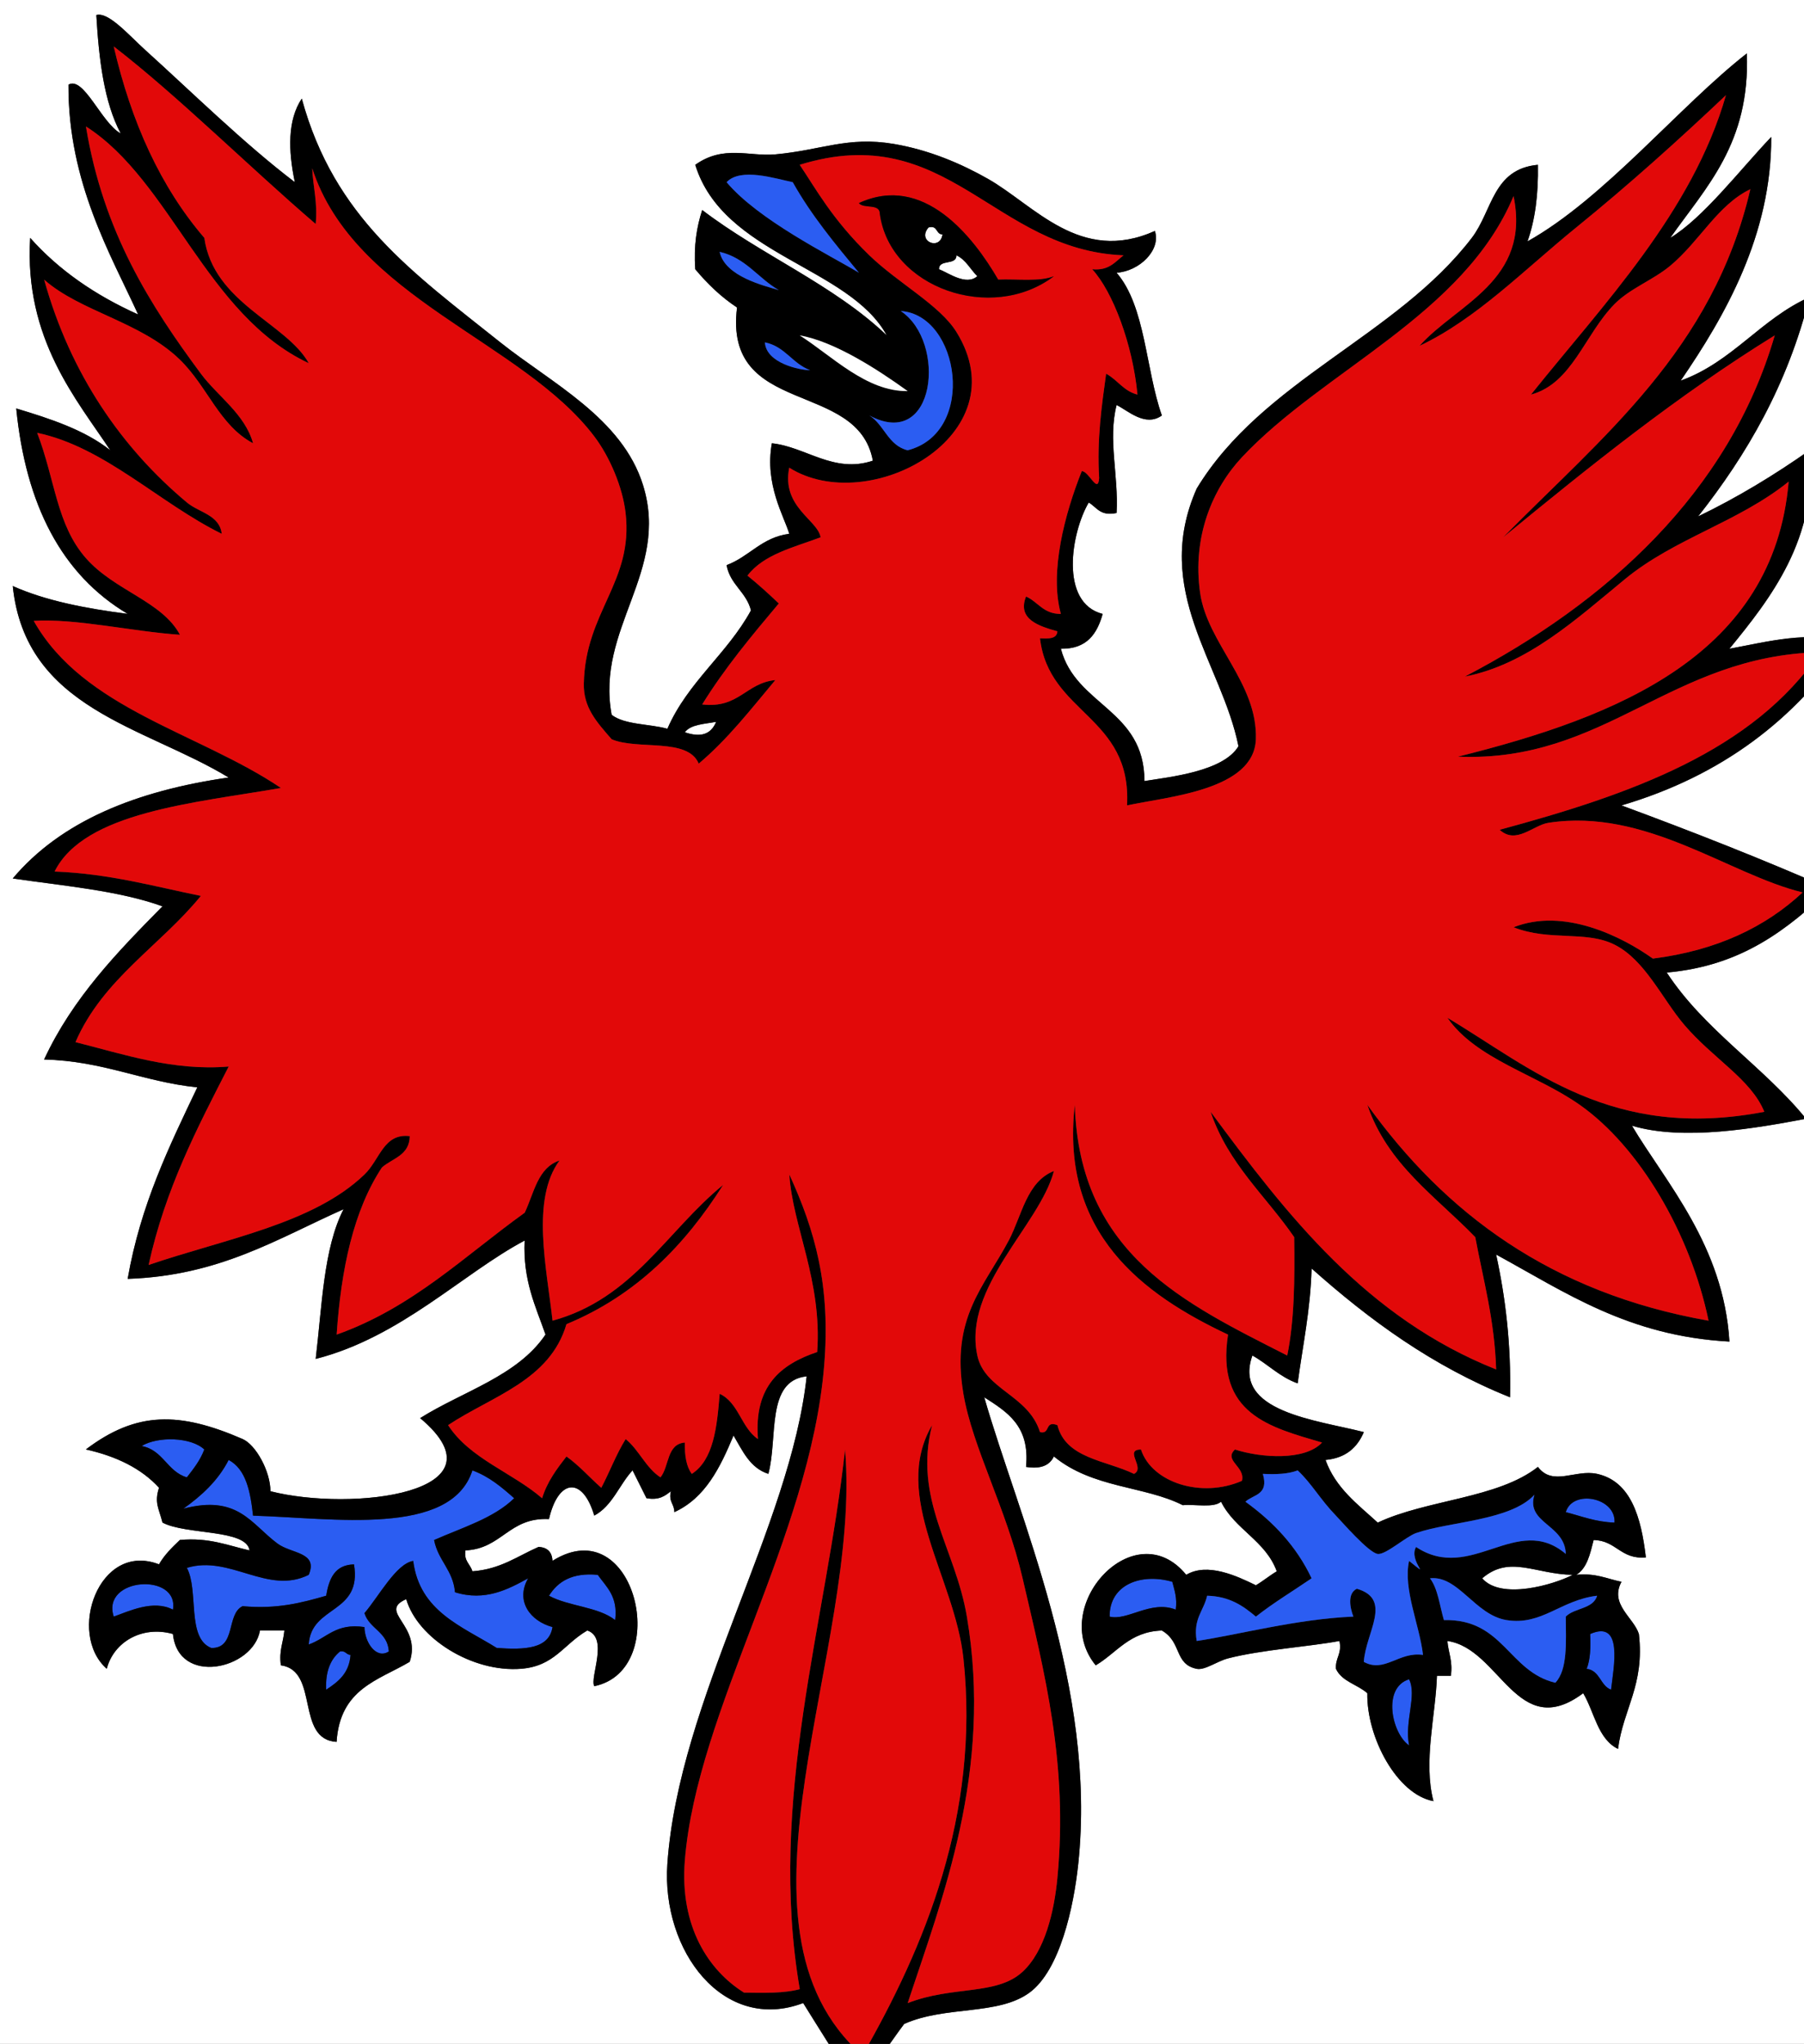
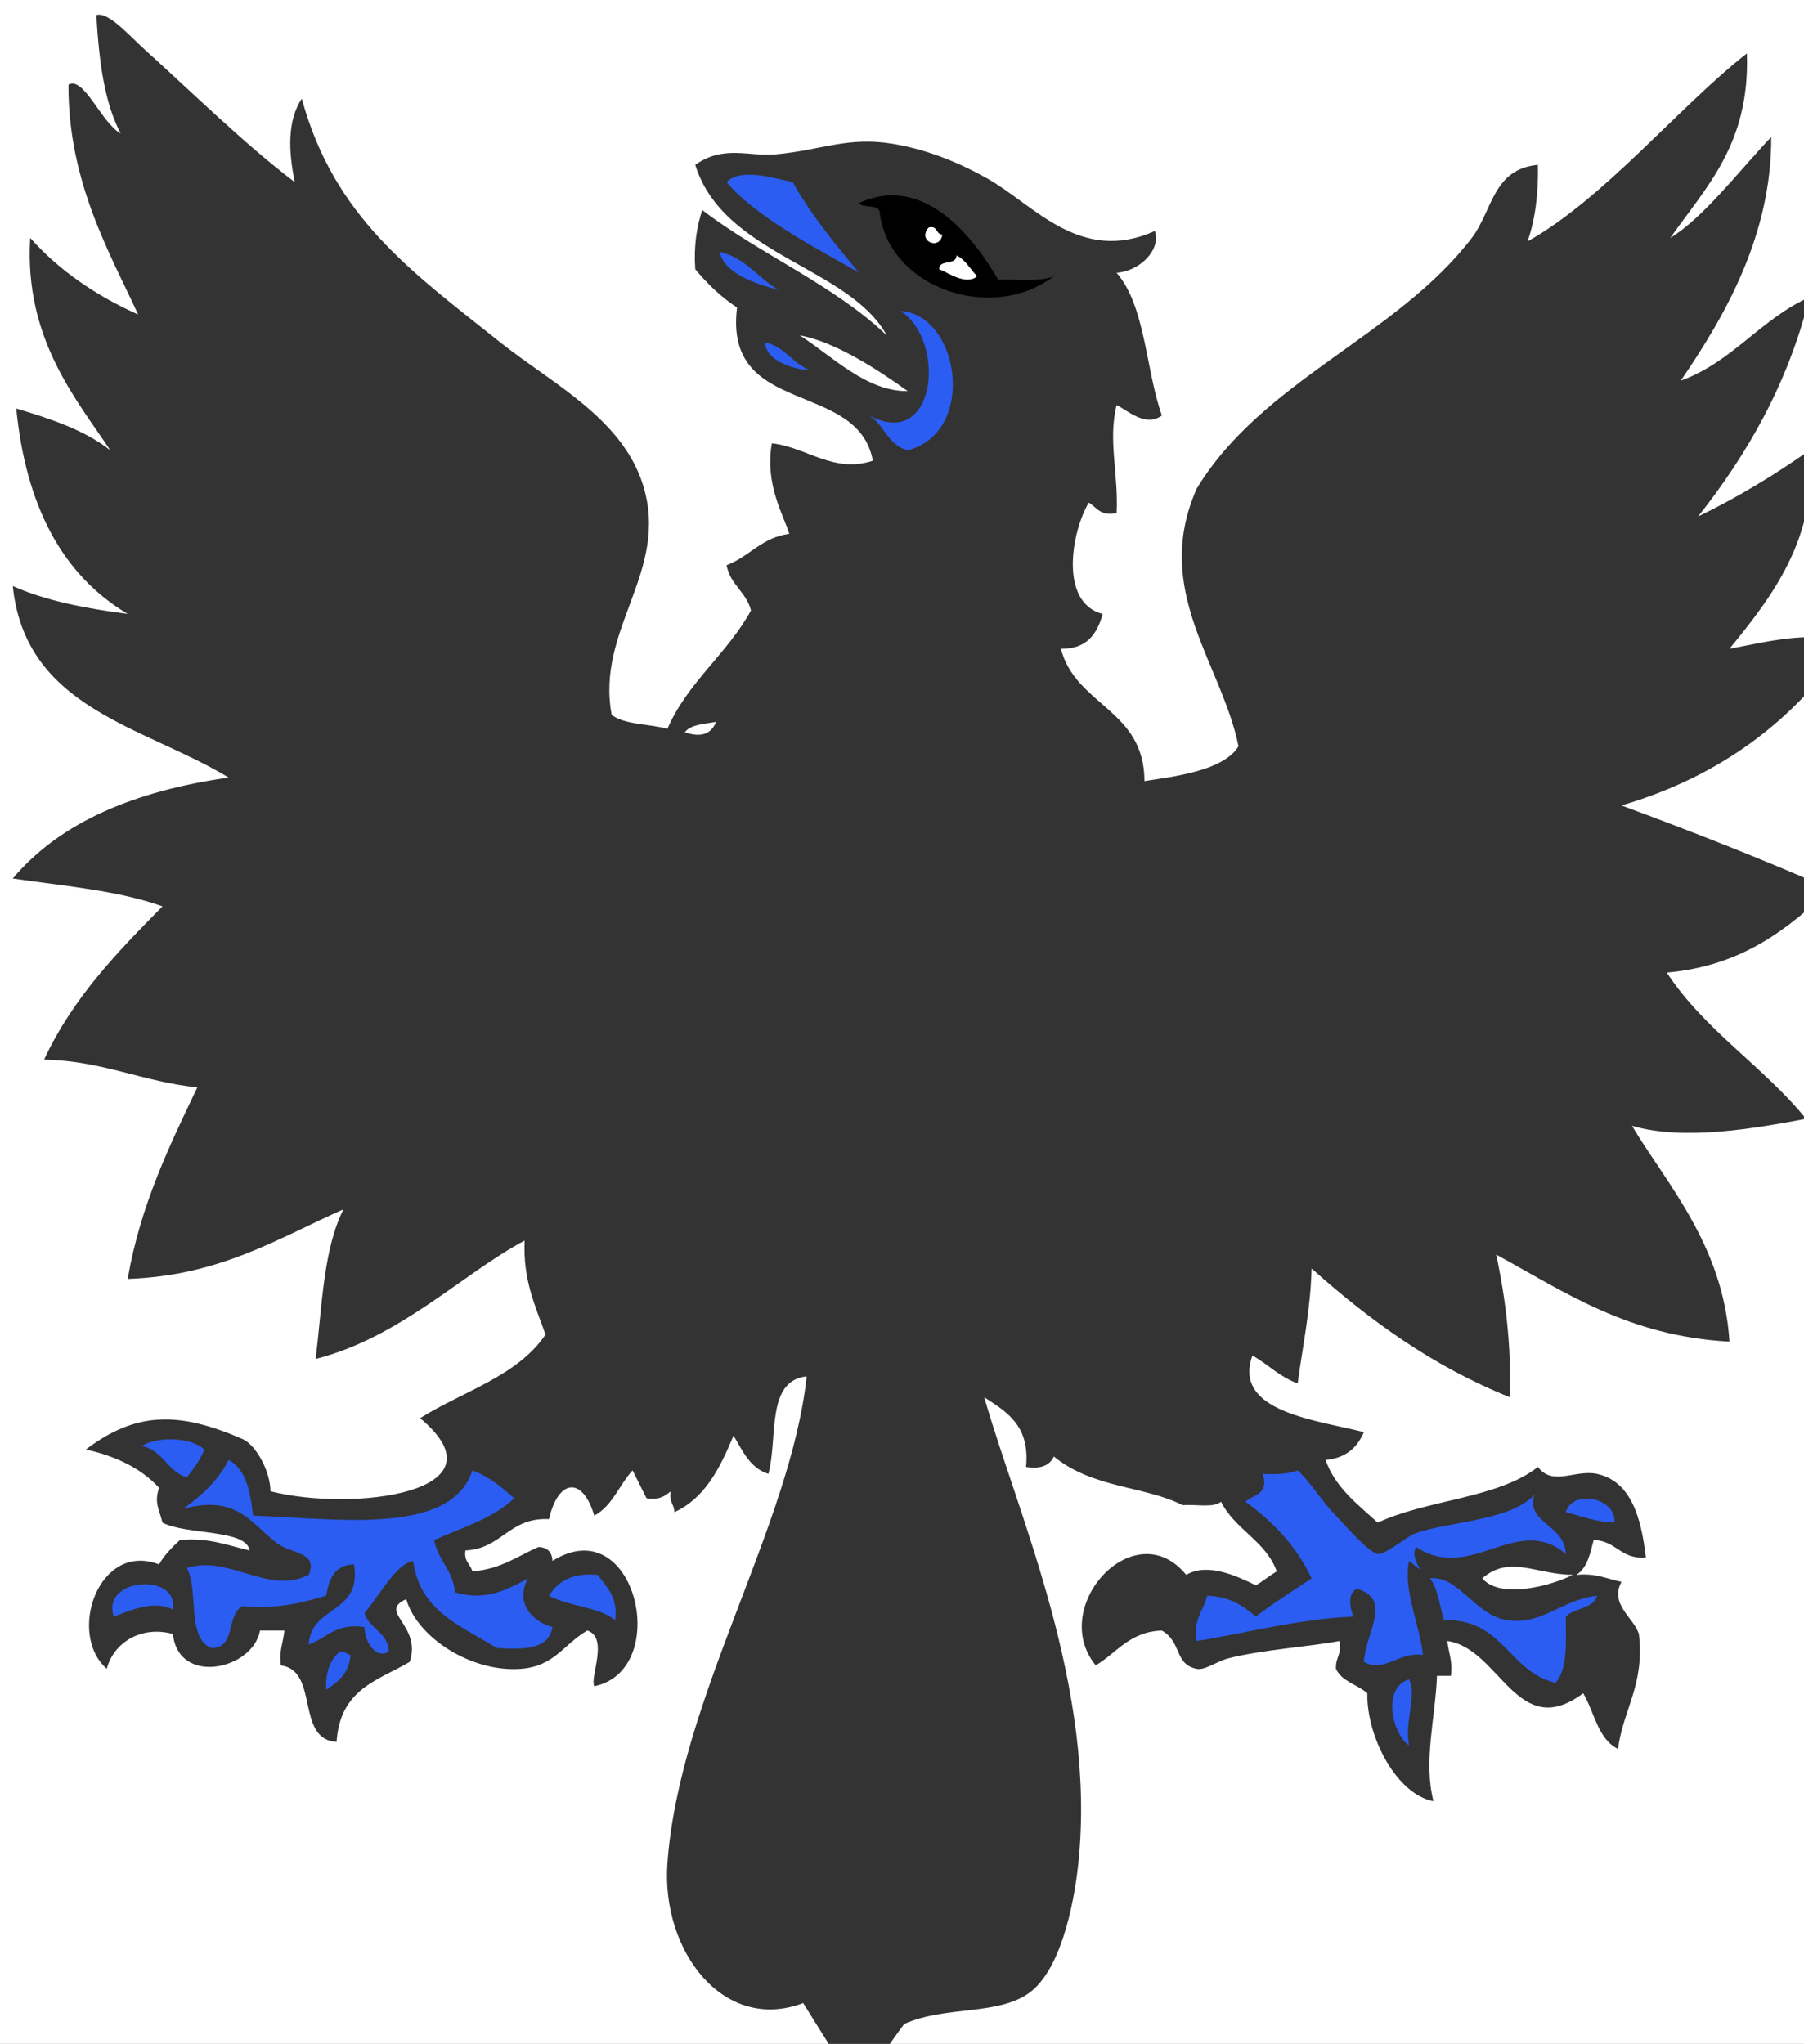
<svg xmlns="http://www.w3.org/2000/svg" version="1.0" id="Calque_1" x="0px" y="0px" width="353px" height="400px" viewBox="0 0 353 400">
  <rect x="0" y="0" width="353" height="400" fill="#333333" stroke="none" />
  <g transform=" scale(2.839 2.839)">
    <g transform="translate(-336 -229)">
      <path fill-rule="evenodd" clip-rule="evenodd" fill="#FFFFFF" d="M400,244.68c0.655-0.175,0.483,0.477,0.96,0.48    C400.805,246.311,399.172,245.636,400,244.68z" />
      <path fill-rule="evenodd" clip-rule="evenodd" fill="#FFFFFF" d="M401.92,246.6c0.655,0.305,0.957,0.963,1.44,1.44    c-0.776,0.682-1.992-0.237-2.64-0.48C400.712,246.833,401.928,247.328,401.92,246.6z" />
      <path fill-rule="evenodd" clip-rule="evenodd" fill="#FFFFFF" d="M385.36,278.76c-0.373,0.894-1.083,1.081-2.16,0.72    C383.61,278.93,384.553,278.913,385.36,278.76z" />
      <path fill-rule="evenodd" clip-rule="evenodd" fill="#2B5DF2" d="M350.08,328.92c-0.283,0.757-0.747,1.334-1.2,1.92    c-1.362-0.397-1.63-1.889-3.12-2.16C346.899,327.993,349.19,328.069,350.08,328.92z" />
      <path fill-rule="evenodd" clip-rule="evenodd" fill="#2B5DF2" d="M351.76,329.641c1.198,0.642,1.5,2.18,1.68,3.84    c5.505,0.16,13.638,1.477,15.12-3.12c1.171,0.429,2.029,1.171,2.88,1.92c-1.417,1.382-3.58,2.021-5.52,2.88    c0.269,1.411,1.302,2.059,1.44,3.6c2.074,0.651,3.683-0.212,5.04-0.96c-0.89,1.563,0.136,2.943,1.68,3.36    c-0.235,1.525-1.947,1.573-3.84,1.44c-2.416-1.505-5.32-2.521-5.76-6c-1.174,0.188-2.363,2.434-3.36,3.6    c0.343,1.097,1.596,1.283,1.68,2.64c-0.865,0.567-1.669-0.631-1.68-1.68c-1.979-0.299-2.593,0.768-3.84,1.2    c0.155-2.726,3.688-2.071,3.12-5.521c-1.332,0.028-1.725,0.995-1.92,2.16c-1.677,0.483-3.382,0.938-5.76,0.72    c-1.139,0.542-0.435,2.926-2.16,2.881c-1.714-0.686-0.844-3.956-1.68-5.521c2.973-0.909,5.571,1.893,8.4,0.48    c0.665-1.582-1.194-1.439-2.16-2.16c-1.835-1.371-2.723-3.385-6.48-2.4C349.901,332.102,351.03,331.069,351.76,329.641z" />
      <path fill-rule="evenodd" clip-rule="evenodd" fill="#2B5DF2" d="M447.28,333.96c-1.315-0.045-2.275-0.444-3.36-0.72    C444.39,331.643,447.392,332.226,447.28,333.96z" />
      <path fill-rule="evenodd" clip-rule="evenodd" fill="#FFFFFF" d="M444.4,337.561c-1.346,0.694-4.947,1.739-6.24,0.239    C440.061,336.172,441.797,337.52,444.4,337.561z" />
      <path fill-rule="evenodd" clip-rule="evenodd" fill="#2B5DF2" d="M377.2,337.561c0.596,0.844,1.403,1.477,1.2,3.119    c-1.157-0.923-3.216-0.943-4.56-1.68C374.456,338.016,375.438,337.397,377.2,337.561z" />
-       <path fill-rule="evenodd" clip-rule="evenodd" fill="#2B5DF2" d="M416.8,338.04c0.146,0.575,0.346,1.095,0.24,1.92    c-1.716-0.678-3.331,0.791-4.56,0.48C412.464,338.195,414.701,337.429,416.8,338.04z" />
      <path fill-rule="evenodd" clip-rule="evenodd" fill="#2B5DF2" d="M347.92,339.96c-1.349-0.706-3.033,0.106-4.08,0.48    C342.956,337.729,348.355,337.383,347.92,339.96z" />
-       <path fill-rule="evenodd" clip-rule="evenodd" fill="#2B5DF2" d="M447.04,345.48c-0.754-0.286-0.756-1.324-1.68-1.44    c0.248-0.632,0.287-1.473,0.24-2.399C447.896,340.626,447.221,343.912,447.04,345.48z" />
      <path fill-rule="evenodd" clip-rule="evenodd" fill="#2B5DF2" d="M359.44,342.84c0.388-0.067,0.413,0.228,0.72,0.24    c-0.088,1.271-0.861,1.859-1.68,2.4C358.424,344.224,358.777,343.377,359.44,342.84z" />
      <path fill-rule="evenodd" clip-rule="evenodd" fill="#2B5DF2" d="M433.12,344.76c0.557,1.124-0.324,2.871,0,4.561    C431.93,348.497,431.252,345.342,433.12,344.76z" />
      <path fill-rule="evenodd" clip-rule="evenodd" fill="#FFFFFF" d="M322.24,213c51.68,0,103.359,0,155.04,0    c0,58.48,0,116.961,0,175.44c-51.761,0-103.519,0-155.28,0c0-58.241,0-116.479,0-174.72    C321.979,213.379,321.96,213.041,322.24,213z M384.4,243.48c-0.374,1.146-0.593,2.447-0.48,4.08    c0.837,1.003,1.772,1.908,2.88,2.64c-0.943,7.583,8.336,4.943,9.36,10.56c-2.696,0.906-4.62-0.958-6.96-1.2    c-0.508,2.854,0.848,5.037,1.2,6.24c-1.912,0.248-2.744,1.576-4.32,2.16c0.246,1.354,1.359,1.84,1.68,3.12    c-1.639,3.001-4.353,4.928-5.76,8.16c-1.252-0.348-2.936-0.264-3.84-0.96c-1.119-5.95,4.021-9.866,2.16-15.84    c-1.44-4.623-6.312-7.024-9.84-9.84c-6.066-4.841-11.442-8.592-13.68-16.8c-0.986,1.484-0.937,3.562-0.48,5.76    c-3.471-2.635-7.144-6.251-10.32-9.12c-1.106-1-2.527-2.646-3.36-2.4c0.181,3.099,0.539,6.021,1.68,8.16    c-1.321-0.708-2.546-3.975-3.6-3.36c-0.036,6.757,2.946,11.773,4.8,15.84c-2.926-1.314-5.445-3.035-7.44-5.28    c-0.423,6.984,3.229,11.17,5.52,14.64c-1.74-1.38-4.079-2.161-6.48-2.88c0.655,6.625,3.115,11.445,7.68,14.16    c-2.903-0.376-5.655-0.905-7.92-1.92c0.875,8.486,9.057,9.663,14.88,13.2c-6.369,0.912-11.555,3.006-14.88,6.96    c3.563,0.517,7.322,0.838,10.32,1.92c-3.097,3.143-6.181,6.3-8.16,10.56c4.067,0.093,6.793,1.526,10.56,1.92    c-1.936,4.064-3.911,8.09-4.8,13.2c6.348-0.213,10.338-2.782,14.88-4.8c-1.384,2.695-1.482,6.678-1.92,10.319    c5.864-1.496,10.116-5.883,14.4-8.159c-0.123,2.763,0.756,4.523,1.44,6.479c-1.932,2.868-5.693,3.906-8.64,5.76    c6.167,5.177-4.729,6.471-10.32,5.04c0.004-1.354-0.997-3.198-1.92-3.6c-4.339-1.885-7.3-1.933-10.8,0.72    c2.093,0.468,3.818,1.302,5.04,2.641c-0.334,1.048-0.007,1.417,0.24,2.399c1.615,0.867,5.797,0.44,6,1.92    c-1.501-0.339-2.777-0.903-4.8-0.72c-0.532,0.508-1.061,1.019-1.44,1.68c-4.148-1.602-6.358,4.779-3.6,7.2    c0.473-1.827,2.405-2.999,4.56-2.399c0.368,3.597,5.531,2.453,6-0.24c0.56,0,1.12,0,1.68,0c-0.067,0.813-0.382,1.378-0.24,2.399    c2.67,0.37,0.984,5.097,3.84,5.28c0.237-3.679,2.874-4.237,5.04-5.52c0.85-2.542-2.239-3.439-0.24-4.32    c0.792,2.716,4.579,5.068,7.92,4.8c2.304-0.186,2.892-1.665,4.56-2.64c1.498,0.502,0.16,3.221,0.48,3.84    c5.415-1.114,2.843-12.229-2.88-8.64c-0.029-0.611-0.349-0.931-0.96-0.96c-1.448,0.632-2.621,1.539-4.56,1.68    c-0.138-0.502-0.595-0.686-0.48-1.44c2.525-0.115,2.988-2.291,5.76-2.16c0.643-2.796,2.324-2.945,3.12-0.239    c1.252-0.669,1.719-2.121,2.64-3.12c0.315,0.645,0.644,1.275,0.96,1.92c0.876,0.155,1.278-0.162,1.68-0.48    c-0.173,0.733,0.245,0.875,0.24,1.44c2.143-0.978,3.16-3.08,4.08-5.28c0.627,1.054,1.125,2.234,2.4,2.641    c0.67-2.45-0.188-6.43,2.64-6.721c-1.11,10.339-8.812,22.292-9.6,33.601c-0.42,6.022,3.879,11.676,9.36,9.6    c1.127,1.833,2.31,3.611,3.36,5.521c1.588-0.972,2.495-2.626,3.6-4.08c2.855-1.277,6.467-0.564,8.64-2.16    c2.098-1.541,3.045-5.895,3.36-8.88c1.282-12.134-4.131-23.963-6.48-32.16c1.557,1.004,3.162,1.958,2.88,4.8    c1.05,0.17,1.635-0.125,1.92-0.72c2.687,2.207,6.236,2.019,8.881,3.359c0.882-0.078,2.124,0.205,2.64-0.239    c0.957,1.923,3.073,2.686,3.84,4.8c-0.504,0.296-0.936,0.664-1.439,0.96c-1.326-0.649-3.348-1.588-4.801-0.72    c-3.551-4.352-9.543,2.2-6.239,6.239c1.459-0.86,2.317-2.322,4.56-2.399c1.396,0.801,0.835,2.315,2.4,2.64    c0.561,0.116,1.403-0.523,2.159-0.72c2.293-0.595,5.641-0.813,7.681-1.2c0.185,0.904-0.293,1.147-0.24,1.92    c0.402,0.878,1.483,1.076,2.16,1.68c-0.054,3.049,2.05,6.987,4.56,7.44c-0.716-2.719,0.154-5.924,0.24-8.64c0.32,0,0.64,0,0.96,0    c0.142-1.022-0.173-1.588-0.24-2.4c3.63,0.517,4.808,7.009,9.36,3.6c0.776,1.305,1.002,3.159,2.4,3.841    c0.356-2.764,1.844-4.396,1.439-7.92c-0.355-1.141-2.038-2.046-1.2-3.601c-0.997-0.202-1.781-0.619-3.119-0.479    c0.749-0.451,0.957-1.443,1.199-2.4c1.571,0.029,1.849,1.352,3.601,1.2c-0.324-2.775-1.031-5.244-3.36-5.76    c-1.497-0.332-3.052,0.887-4.08-0.48c-2.774,2.186-7.672,2.248-11.04,3.84c-1.378-1.262-2.902-2.377-3.6-4.319    c1.391-0.13,2.189-0.851,2.64-1.921c-3.237-0.835-9.072-1.388-7.68-5.279c1.079,0.601,1.879,1.48,3.12,1.92    c0.349-2.611,0.88-5.04,0.96-7.92c3.977,3.543,8.311,6.729,13.68,8.88c0.077-3.677-0.318-6.882-0.96-9.84    c4.764,2.596,9.1,5.62,16.08,6c-0.405-6.635-4.394-10.966-6.72-14.881c3.575,1.069,8.609,0.158,12-0.479    c-2.943-3.617-7.007-6.113-9.601-10.08c5.221-0.459,8.343-3.018,11.28-5.76c-4.67-2.05-9.493-3.947-14.4-5.76    c6.92-2.04,11.982-5.938,15.601-11.28c-2.788-0.752-5.456-0.022-8.16,0.48c2.806-3.434,6.128-7.631,5.52-13.68    c-2.396,1.684-4.929,3.231-7.68,4.56c3.35-4.25,6.157-9.043,7.68-15.12c-3.372,1.507-5.299,4.46-8.88,5.76    c3.059-4.462,6.27-10.05,6.24-16.8c-2.184,2.297-4.671,5.568-6.96,6.96c2.476-3.524,5.504-6.496,5.28-12.72    c-4.628,3.613-9.832,10.008-15.12,12.96c0.525-1.475,0.757-3.243,0.72-5.28c-3.121,0.287-3.128,3.168-4.56,5.04    c-5.194,6.788-14.437,9.81-18.96,17.28c-3.107,7.039,1.733,12.044,2.88,17.76c-1.051,1.751-4.759,2.119-6.48,2.4    c-0.007-4.952-4.734-5.185-5.76-9.12c1.787,0.027,2.496-1.024,2.88-2.4c-2.991-0.765-2.174-5.618-0.96-7.68    c0.555,0.325,0.795,0.965,1.92,0.72c0.142-2.653-0.608-5.038,0-7.44c0.764,0.364,1.967,1.544,3.12,0.72    c-1.127-3.193-1.119-7.521-3.12-9.84c1.577-0.106,3.072-1.563,2.64-2.88c-5.149,2.305-8.306-1.779-11.52-3.6    c-1.818-1.03-4.016-1.982-6.48-2.4c-3.179-0.539-4.974,0.431-8.16,0.72c-1.813,0.165-3.565-0.671-5.52,0.72    c1.92,6.24,10.596,7.003,13.2,11.76C393.481,248.639,388.436,246.564,384.4,243.48z" />
-       <path fill-rule="evenodd" clip-rule="evenodd" d="M397.12,252.12c-2.604-4.757-11.28-5.52-13.2-11.76    c1.955-1.391,3.707-0.555,5.52-0.72c3.187-0.29,4.981-1.259,8.16-0.72c2.464,0.418,4.662,1.37,6.48,2.4    c3.214,1.821,6.37,5.905,11.52,3.6c0.433,1.317-1.063,2.773-2.64,2.88c2.001,2.319,1.993,6.647,3.12,9.84    c-1.153,0.824-2.356-0.356-3.12-0.72c-0.608,2.402,0.142,4.787,0,7.44c-1.125,0.245-1.365-0.395-1.92-0.72    c-1.214,2.062-2.031,6.916,0.96,7.68c-0.384,1.375-1.093,2.427-2.88,2.4c1.025,3.935,5.753,4.167,5.76,9.12    c1.722-0.281,5.43-0.649,6.48-2.4c-1.146-5.715-5.987-10.721-2.88-17.76c4.523-7.471,13.766-10.492,18.96-17.28    c1.432-1.872,1.438-4.753,4.56-5.04c0.037,2.038-0.194,3.806-0.72,5.28c5.288-2.952,10.492-9.347,15.12-12.96    c0.224,6.224-2.805,9.196-5.28,12.72c2.289-1.392,4.776-4.663,6.96-6.96c0.029,6.75-3.182,12.338-6.24,16.8    c3.581-1.3,5.508-4.253,8.88-5.76c-1.522,6.077-4.33,10.87-7.68,15.12c2.751-1.329,5.284-2.876,7.68-4.56    c0.608,6.049-2.714,10.246-5.52,13.68c2.704-0.502,5.372-1.232,8.16-0.48c-3.618,5.342-8.681,9.24-15.601,11.28    c4.907,1.813,9.73,3.71,14.4,5.76c-2.938,2.742-6.06,5.301-11.28,5.76c2.594,3.967,6.657,6.463,9.601,10.08    c-3.391,0.638-8.425,1.549-12,0.479c2.326,3.915,6.314,8.246,6.72,14.881c-6.98-0.38-11.316-3.404-16.08-6    c0.642,2.958,1.037,6.163,0.96,9.84c-5.369-2.151-9.703-5.337-13.68-8.88c-0.08,2.88-0.611,5.309-0.96,7.92    c-1.241-0.439-2.041-1.319-3.12-1.92c-1.393,3.892,4.442,4.444,7.68,5.279c-0.45,1.07-1.249,1.791-2.64,1.921    c0.697,1.942,2.222,3.058,3.6,4.319c3.368-1.592,8.266-1.654,11.04-3.84c1.028,1.367,2.583,0.148,4.08,0.48    c2.329,0.516,3.036,2.984,3.36,5.76c-1.752,0.151-2.029-1.171-3.601-1.2c-0.242,0.957-0.45,1.949-1.199,2.4    c1.338-0.14,2.122,0.277,3.119,0.479c-0.838,1.555,0.845,2.46,1.2,3.601c0.404,3.523-1.083,5.156-1.439,7.92    c-1.398-0.682-1.624-2.536-2.4-3.841c-4.553,3.409-5.73-3.083-9.36-3.6c0.067,0.813,0.382,1.378,0.24,2.4c-0.32,0-0.64,0-0.96,0    c-0.086,2.716-0.956,5.921-0.24,8.64c-2.51-0.453-4.613-4.392-4.56-7.44c-0.677-0.604-1.758-0.802-2.16-1.68    c-0.053-0.772,0.425-1.016,0.24-1.92c-2.04,0.387-5.388,0.605-7.681,1.2c-0.756,0.196-1.599,0.836-2.159,0.72    c-1.565-0.324-1.005-1.839-2.4-2.64c-2.242,0.077-3.101,1.539-4.56,2.399c-3.304-4.039,2.688-10.591,6.239-6.239    c1.453-0.868,3.475,0.07,4.801,0.72c0.504-0.296,0.936-0.664,1.439-0.96c-0.767-2.114-2.883-2.877-3.84-4.8    c-0.516,0.444-1.758,0.161-2.64,0.239c-2.645-1.341-6.194-1.152-8.881-3.359c-0.285,0.595-0.87,0.89-1.92,0.72    c0.282-2.842-1.323-3.796-2.88-4.8c2.35,8.197,7.763,20.026,6.48,32.16c-0.315,2.985-1.263,7.339-3.36,8.88    c-2.173,1.596-5.784,0.883-8.64,2.16c-1.105,1.454-2.012,3.108-3.6,4.08c-1.051-1.909-2.233-3.688-3.36-5.521    c-5.481,2.076-9.78-3.577-9.36-9.6c0.789-11.309,8.49-23.262,9.6-33.601c-2.829,0.291-1.97,4.271-2.64,6.721    c-1.274-0.406-1.773-1.587-2.4-2.641c-0.92,2.2-1.938,4.303-4.08,5.28c0.005-0.565-0.413-0.707-0.24-1.44    c-0.402,0.318-0.804,0.636-1.68,0.48c-0.316-0.645-0.645-1.275-0.96-1.92c-0.921,0.999-1.388,2.451-2.64,3.12    c-0.796-2.706-2.477-2.557-3.12,0.239c-2.771-0.131-3.235,2.045-5.76,2.16c-0.115,0.755,0.342,0.938,0.48,1.44    c1.939-0.141,3.112-1.048,4.56-1.68c0.611,0.029,0.931,0.349,0.96,0.96c5.723-3.589,8.295,7.525,2.88,8.64    c-0.32-0.619,1.018-3.338-0.48-3.84c-1.668,0.975-2.256,2.454-4.56,2.64c-3.341,0.269-7.128-2.084-7.92-4.8    c-1.999,0.881,1.09,1.778,0.24,4.32c-2.167,1.282-4.803,1.841-5.04,5.52c-2.856-0.184-1.17-4.91-3.84-5.28    c-0.142-1.021,0.173-1.587,0.24-2.399c-0.56,0-1.12,0-1.68,0c-0.469,2.693-5.632,3.837-6,0.24c-2.155-0.6-4.087,0.572-4.56,2.399    c-2.758-2.421-0.548-8.802,3.6-7.2c0.379-0.661,0.908-1.172,1.44-1.68c2.023-0.184,3.299,0.381,4.8,0.72    c-0.203-1.479-4.385-1.053-6-1.92c-0.247-0.982-0.574-1.352-0.24-2.399c-1.222-1.339-2.947-2.173-5.04-2.641    c3.5-2.652,6.461-2.604,10.8-0.72c0.923,0.401,1.924,2.246,1.92,3.6c5.59,1.431,16.487,0.137,10.32-5.04    c2.947-1.854,6.708-2.892,8.64-5.76c-0.684-1.956-1.563-3.717-1.44-6.479c-4.284,2.276-8.536,6.663-14.4,8.159    c0.438-3.642,0.536-7.624,1.92-10.319c-4.542,2.018-8.533,4.587-14.88,4.8c0.89-5.11,2.864-9.136,4.8-13.2    c-3.767-0.394-6.493-1.827-10.56-1.92c1.979-4.26,5.063-7.417,8.16-10.56c-2.999-1.082-6.757-1.403-10.32-1.92    c3.326-3.954,8.512-6.048,14.88-6.96c-5.823-3.537-14.006-4.714-14.88-13.2c2.265,1.016,5.017,1.544,7.92,1.92    c-4.565-2.715-7.024-7.536-7.68-14.16c2.401,0.719,4.74,1.5,6.48,2.88c-2.291-3.47-5.943-7.656-5.52-14.64    c1.995,2.246,4.514,3.966,7.44,5.28c-1.854-4.067-4.836-9.083-4.8-15.84c1.053-0.615,2.279,2.653,3.6,3.36    c-1.141-2.14-1.499-5.062-1.68-8.16c0.833-0.246,2.253,1.4,3.36,2.4c3.176,2.869,6.849,6.485,10.32,9.12    c-0.457-2.198-0.506-4.276,0.48-5.76c2.238,8.208,7.614,11.959,13.68,16.8c3.529,2.816,8.4,5.217,9.84,9.84    c1.86,5.974-3.279,9.89-2.16,15.84c0.904,0.696,2.587,0.612,3.84,0.96c1.408-3.232,4.121-5.159,5.76-8.16    c-0.321-1.28-1.435-1.766-1.68-3.12c1.576-0.584,2.408-1.912,4.32-2.16c-0.352-1.203-1.708-3.386-1.2-6.24    c2.34,0.242,4.264,2.106,6.96,1.2c-1.023-5.617-10.303-2.978-9.36-10.56c-1.108-0.732-2.043-1.637-2.88-2.64    c-0.113-1.633,0.106-2.934,0.48-4.08C388.436,246.564,393.481,248.639,397.12,252.12z M350.08,245.4    c0.629,4.491,5.655,5.865,7.2,8.64c-7.081-3.319-9.501-12.579-15.36-16.32c1.196,7.286,4.446,12.349,7.92,17.04    c1.146,1.547,3.035,2.772,3.6,4.8c-2.327-1.238-3.124-3.892-5.04-5.76c-2.682-2.615-6.883-3.321-9.36-5.52    c1.819,6.545,5.382,11.635,9.84,15.36c0.843,0.704,2.246,0.848,2.4,2.16c-4.292-2.108-8.085-5.994-12.72-6.96    c1.249,3.263,1.332,6.331,3.36,8.64c1.974,2.248,5.248,2.968,6.48,5.28c-3.297-0.224-7.179-1.14-10.08-0.96    c3.432,6.088,11.352,7.688,17.04,11.52c-5.93,1.034-13.554,1.641-15.6,5.76c3.774,0.146,6.823,1.018,10.08,1.68    c-2.799,3.441-6.756,5.723-8.64,10.08c3.332,0.838,6.753,2.007,10.56,1.681c-2.17,4.229-4.37,8.43-5.52,13.68    c5.28-1.806,11.343-2.829,14.88-6.24c1.071-1.033,1.315-2.859,3.12-2.64c-0.02,1.34-1.199,1.521-1.92,2.16    c-1.939,2.939-2.812,6.948-3.12,11.52c5.253-1.867,8.812-5.428,12.96-8.4c0.646-1.354,0.894-3.105,2.4-3.6    c-1.981,2.694-0.875,7.438-0.48,11.04c5.534-1.506,7.881-6.199,11.76-9.36c-2.638,4.162-5.988,7.612-10.8,9.601    c-1.144,3.896-5.13,4.949-8.16,6.96c1.513,2.327,4.422,3.258,6.48,5.04c0.359-1.161,1.017-2.023,1.68-2.88    c0.886,0.634,1.593,1.447,2.4,2.16c0.58-1.101,1.035-2.325,1.68-3.36c0.926,0.754,1.384,1.976,2.4,2.64    c0.61-0.749,0.417-2.303,1.68-2.399c-0.018,0.897,0.101,1.659,0.48,2.16c1.503-0.978,1.734-3.226,1.92-5.521    c1.312,0.607,1.49,2.351,2.64,3.12c-0.295-3.655,1.567-5.153,4.08-6c0.353-4.913-1.704-8.695-1.92-12.24    c1.763,3.849,2.863,7.647,2.4,13.2c-0.989,11.869-8.763,23.695-9.6,34.08c-0.371,4.597,1.671,7.62,4.08,9.12    c1.38,0.021,2.771,0.052,3.84-0.24c-2.237-13.09,1.834-25.315,3.12-37.2c1.184,13.832-8.938,32.88,1.2,41.76    c4.242-7.402,8.112-16.546,6.96-27.359c-0.593-5.563-5.016-11.192-2.16-16.08c-1.302,5.128,1.596,8.445,2.399,13.2    c1.801,10.642-1.703,19.423-4.08,26.64c3.109-1.215,6.125-0.503,7.92-2.16c1.53-1.413,2.178-4.131,2.399-6.479    c0.741-7.855-0.865-14.035-2.399-20.641c-1.12-4.82-3.451-9.011-4.08-12.72c-0.891-5.246,1.428-7.37,3.12-10.56    c0.909-1.715,1.231-4.053,3.119-4.801c-0.977,3.74-6.299,7.999-5.279,12.721c0.514,2.38,3.509,2.703,4.319,5.279    c0.74,0.18,0.293-0.827,1.2-0.479c0.575,2.305,3.343,2.418,5.28,3.36c0.81-0.407-0.727-1.671,0.479-1.681    c0.745,2.286,4.17,3.38,6.96,2.16c0.249-0.981-1.296-1.405-0.479-2.16c1.799,0.581,4.817,0.787,6-0.479    c-3.582-1.058-7.328-1.952-6.48-7.44c-5.874-2.766-11.58-6.979-10.56-15.84c0.313,10.326,7.593,13.688,14.64,17.28    c0.492-2.389,0.524-5.236,0.48-8.16c-1.954-2.847-4.554-5.047-5.76-8.641c5.304,7.177,10.752,14.208,19.68,17.761    c-0.109-3.411-0.885-6.155-1.44-9.12c-2.712-2.808-6.041-4.998-7.439-9.12c5.351,7.449,12.637,12.963,23.52,14.88    c-1.261-6.049-4.781-11.999-8.88-14.88c-3.007-2.113-7.133-3.145-9.12-6c5.823,3.476,11.317,8.498,21.841,6.479    c-0.912-2.244-3.522-3.653-5.521-6c-1.514-1.778-2.695-4.463-4.8-5.52c-1.982-0.995-4.467-0.216-6.96-1.2    c3.461-1.374,7.462,0.634,9.6,2.16c4.401-0.559,7.753-2.167,10.32-4.56c-5.102-1.248-10.808-5.839-17.521-4.8    c-1.048,0.162-2.229,1.523-3.359,0.48c9.006-2.434,17.468-5.413,22.08-12.24c-10.322,0.239-14.776,7.624-24.96,7.2    c11.019-2.741,21.775-7.024,22.8-18.96c-3.487,2.806-7.85,3.899-11.28,6.72c-3.321,2.731-6.737,5.889-11.04,6.72    c9.728-5.073,18.209-12.671,21.36-23.52c-6.725,4.156-12.744,9.016-18.72,13.92c6.782-6.897,14.46-12.9,17.04-24    c-2.276,1.104-3.478,3.578-5.521,5.28c-1.195,0.997-2.771,1.556-3.84,2.64c-2.062,2.092-2.926,5.486-5.76,6.24    c4.979-6.221,11.119-12.561,13.439-20.64c-3.243,3.073-6.708,6.19-10.319,9.12c-3.557,2.885-6.867,6.307-10.801,8.16    c2.563-2.878,7.686-4.474,6.48-10.32c-3.416,8.177-13.097,11.996-18.721,18c-2.015,2.152-3.438,5.465-2.88,9.36    c0.497,3.471,3.973,6.213,3.841,10.08c-0.121,3.507-6.04,3.95-8.881,4.56c0.332-6.171-5.387-6.292-6-11.52    c0.596,0.035,1.165,0.045,1.2-0.48c-1.267-0.358-2.789-0.828-2.16-2.4c0.832,0.369,1.19,1.21,2.4,1.2    c-0.801-2.893,0.275-6.914,1.44-9.84c0.48-0.032,1.115,1.63,1.199,0.48c-0.159-2.72,0.174-4.947,0.48-7.2    c0.782,0.417,1.201,1.199,2.16,1.44c-0.321-3.44-1.697-7.102-3.12-8.64c1.152,0.112,1.575-0.504,2.16-0.96    c-8.966-0.352-12.131-9.396-22.32-6.24c1.091,1.61,2.221,3.743,4.8,6.24c1.978,1.915,4.846,3.423,6,5.28    c4.431,7.127-6.041,12.81-11.52,9.36c-0.552,2.714,1.986,3.611,2.16,4.8c-1.865,0.695-3.938,1.182-5.04,2.64    c0.752,0.608,1.465,1.255,2.16,1.92c-1.864,2.216-3.721,4.439-5.28,6.96c2.536,0.295,3.001-1.479,5.04-1.68    c-1.677,2.003-3.281,4.079-5.28,5.76c-0.749-1.812-4.205-0.916-6-1.68c-1.045-1.2-1.955-2.192-1.92-3.84    c0.106-4.979,3.433-7.004,2.88-11.76c-0.206-1.773-1.083-3.857-2.16-5.28c-4.971-6.567-16.544-9.534-19.44-18.48    c0.059,1.301,0.385,2.335,0.24,3.84c-4.609-3.952-9.538-8.862-13.92-12.24C345.057,237.463,347.089,241.911,350.08,245.4z     M395.2,247.8c-1.627-1.973-3.267-3.933-4.56-6.24c-1.188-0.246-3.594-1.031-4.56,0C388.275,244.172,393.195,246.596,395.2,247.8z     M389.68,249c-1.425-0.815-2.262-2.218-4.08-2.64C385.969,248.074,388.697,248.7,389.68,249z M395.92,257.64    c1.033,0.647,1.288,2.072,2.64,2.4c4.802-1.236,3.583-9.342-0.48-9.6C401.267,252.544,400.511,260.11,395.92,257.64z     M398.56,255.96c-2.091-1.509-5.055-3.424-7.44-3.84C393.323,253.518,395.715,256.004,398.56,255.96z M391.84,254.52    c-1.228-0.452-1.724-1.636-3.12-1.92C388.807,254.038,391.118,254.517,391.84,254.52z M383.2,279.48    c1.077,0.361,1.787,0.174,2.16-0.72C384.553,278.913,383.61,278.93,383.2,279.48z M345.76,328.68    c1.489,0.271,1.758,1.763,3.12,2.16c0.454-0.586,0.917-1.163,1.2-1.92C349.19,328.069,346.899,327.993,345.76,328.68z M348.64,333    c3.757-0.984,4.645,1.029,6.48,2.4c0.966,0.721,2.825,0.578,2.16,2.16c-2.829,1.412-5.427-1.39-8.4-0.48    c0.836,1.564-0.034,4.835,1.68,5.521c1.726,0.045,1.021-2.339,2.16-2.881c2.378,0.219,4.083-0.236,5.76-0.72    c0.195-1.165,0.588-2.132,1.92-2.16c0.569,3.449-2.965,2.795-3.12,5.521c1.247-0.433,1.861-1.499,3.84-1.2    c0.01,1.049,0.815,2.247,1.68,1.68c-0.083-1.356-1.336-1.543-1.68-2.64c0.997-1.166,2.186-3.411,3.36-3.6    c0.44,3.479,3.344,4.495,5.76,6c1.893,0.133,3.605,0.085,3.84-1.44c-1.544-0.417-2.57-1.797-1.68-3.36    c-1.357,0.748-2.966,1.611-5.04,0.96c-0.138-1.541-1.171-2.188-1.44-3.6c1.94-0.859,4.103-1.498,5.52-2.88    c-0.851-0.749-1.709-1.491-2.88-1.92c-1.482,4.597-9.615,3.28-15.12,3.12c-0.18-1.66-0.482-3.198-1.68-3.84    C351.03,331.069,349.901,332.102,348.64,333z M433.601,335.641c3.793,2.513,6.946-2.385,10.319,0.479    c-0.046-2.04-2.778-2.106-2.16-4.08c-1.664,1.798-5.865,1.838-8.159,2.64c-0.686,0.24-2.099,1.514-2.641,1.44    c-0.635-0.086-2.494-2.243-2.88-2.64c-1.077-1.109-1.677-2.221-2.64-3.12c-0.632,0.248-1.474,0.287-2.4,0.24    c0.433,1.472-0.667,1.413-1.2,1.92c1.902,1.377,3.508,3.053,4.561,5.279c-1.282,0.878-2.632,1.688-3.84,2.641    c-0.869-0.732-1.803-1.398-3.36-1.44c-0.23,1.05-0.982,1.578-0.72,3.12c2.799-0.414,6.945-1.524,10.8-1.68    c-0.24-0.623-0.422-1.607,0.24-1.92c2.493,0.722,0.606,3.019,0.479,5.04c1.433,0.789,2.413-0.727,4.08-0.48    c-0.24-2.082-1.385-4.532-0.96-6.479C434.803,337.954,433.041,336.611,433.601,335.641z M443.92,333.24    c1.085,0.275,2.045,0.675,3.36,0.72C447.392,332.226,444.39,331.643,443.92,333.24z M438.16,337.8    c1.293,1.5,4.895,0.455,6.24-0.239C441.797,337.52,440.061,336.172,438.16,337.8z M373.84,339c1.344,0.736,3.403,0.757,4.56,1.68    c0.203-1.643-0.604-2.275-1.2-3.119C375.438,337.397,374.456,338.016,373.84,339z M435.521,340.68    c4.099-0.099,4.448,3.552,7.68,4.32c0.859-0.9,0.73-2.789,0.72-4.56c0.589-0.611,1.89-0.511,2.16-1.44    c-2.531,0.302-3.802,2.07-6.24,1.68c-2.176-0.348-3.334-3.101-5.279-2.88C435.112,338.527,435.227,339.693,435.521,340.68z     M412.48,340.44c1.229,0.311,2.844-1.158,4.56-0.48c0.105-0.825-0.095-1.345-0.24-1.92    C414.701,337.429,412.464,338.195,412.48,340.44z M343.84,340.44c1.047-0.374,2.731-1.187,4.08-0.48    C348.355,337.383,342.956,337.729,343.84,340.44z M445.601,341.641c0.047,0.927,0.008,1.768-0.24,2.399    c0.924,0.116,0.926,1.154,1.68,1.44C447.221,343.912,447.896,340.626,445.601,341.641z M358.48,345.48    c0.819-0.541,1.592-1.129,1.68-2.4c-0.307-0.013-0.333-0.308-0.72-0.24C358.777,343.377,358.424,344.224,358.48,345.48z     M433.12,349.32c-0.324-1.689,0.557-3.437,0-4.561C431.252,345.342,431.93,348.497,433.12,349.32z" />
-       <path fill-rule="evenodd" clip-rule="evenodd" fill="#E20909" d="M343.84,232.2c4.382,3.378,9.312,8.288,13.92,12.24    c0.145-1.504-0.182-2.539-0.24-3.84c2.896,8.946,14.469,11.913,19.44,18.48c1.077,1.422,1.954,3.506,2.16,5.28    c0.553,4.756-2.773,6.781-2.88,11.76c-0.035,1.647,0.875,2.64,1.92,3.84c1.795,0.765,5.251-0.131,6,1.68    c1.999-1.681,3.603-3.757,5.28-5.76c-2.039,0.201-2.504,1.976-5.04,1.68c1.56-2.521,3.416-4.744,5.28-6.96    c-0.695-0.665-1.408-1.312-2.16-1.92c1.102-1.458,3.175-1.945,5.04-2.64c-0.174-1.189-2.712-2.085-2.16-4.8    c5.479,3.449,15.951-2.233,11.52-9.36c-1.154-1.857-4.022-3.365-6-5.28c-2.579-2.498-3.709-4.63-4.8-6.24    c10.189-3.156,13.354,5.889,22.32,6.24c-0.585,0.456-1.008,1.072-2.16,0.96c1.423,1.538,2.799,5.2,3.12,8.64    c-0.959-0.241-1.378-1.022-2.16-1.44c-0.307,2.253-0.64,4.48-0.48,7.2c-0.084,1.15-0.719-0.512-1.199-0.48    c-1.165,2.926-2.241,6.947-1.44,9.84c-1.21,0.01-1.568-0.832-2.4-1.2c-0.629,1.572,0.894,2.042,2.16,2.4    c-0.035,0.525-0.604,0.515-1.2,0.48c0.613,5.228,6.332,5.349,6,11.52c2.841-0.61,8.76-1.053,8.881-4.56    c0.132-3.867-3.344-6.609-3.841-10.08c-0.558-3.895,0.865-7.208,2.88-9.36c5.624-6.004,15.305-9.823,18.721-18    c1.205,5.846-3.918,7.442-6.48,10.32c3.934-1.853,7.244-5.275,10.801-8.16c3.611-2.93,7.076-6.047,10.319-9.12    c-2.32,8.08-8.46,14.419-13.439,20.64c2.834-0.754,3.698-4.148,5.76-6.24c1.068-1.084,2.645-1.644,3.84-2.64    c2.043-1.702,3.244-4.176,5.521-5.28c-2.58,11.1-10.258,17.103-17.04,24c5.976-4.904,11.995-9.764,18.72-13.92    c-3.151,10.849-11.633,18.447-21.36,23.52c4.303-0.832,7.719-3.989,11.04-6.72c3.431-2.82,7.793-3.914,11.28-6.72    c-1.024,11.936-11.781,16.219-22.8,18.96c10.184,0.424,14.638-6.961,24.96-7.2c-4.612,6.828-13.074,9.806-22.08,12.24    c1.13,1.043,2.312-0.318,3.359-0.48c6.713-1.039,12.419,3.552,17.521,4.8c-2.567,2.393-5.919,4.001-10.32,4.56    c-2.138-1.526-6.139-3.534-9.6-2.16c2.493,0.984,4.978,0.205,6.96,1.2c2.104,1.057,3.286,3.742,4.8,5.52    c1.998,2.346,4.608,3.755,5.521,6c-10.523,2.019-16.018-3.004-21.841-6.479c1.987,2.855,6.113,3.887,9.12,6    c4.099,2.881,7.619,8.831,8.88,14.88c-10.883-1.917-18.169-7.431-23.52-14.88c1.398,4.122,4.728,6.313,7.439,9.12    c0.556,2.965,1.331,5.709,1.44,9.12c-8.928-3.553-14.376-10.584-19.68-17.761c1.206,3.594,3.806,5.794,5.76,8.641    c0.044,2.924,0.012,5.771-0.48,8.16c-7.047-3.593-14.326-6.954-14.64-17.28c-1.021,8.86,4.686,13.074,10.56,15.84    c-0.848,5.488,2.898,6.383,6.48,7.44c-1.183,1.267-4.201,1.061-6,0.479c-0.816,0.755,0.729,1.179,0.479,2.16    c-2.79,1.22-6.215,0.126-6.96-2.16c-1.206,0.01,0.33,1.273-0.479,1.681c-1.938-0.942-4.705-1.056-5.28-3.36    c-0.907-0.348-0.46,0.659-1.2,0.479c-0.811-2.576-3.806-2.899-4.319-5.279c-1.02-4.722,4.303-8.98,5.279-12.721    c-1.888,0.748-2.21,3.086-3.119,4.801c-1.692,3.189-4.011,5.313-3.12,10.56c0.629,3.709,2.96,7.899,4.08,12.72    c1.534,6.605,3.141,12.785,2.399,20.641c-0.222,2.349-0.869,5.066-2.399,6.479c-1.796,1.657-4.812,0.945-7.92,2.16    c2.376-7.217,5.88-15.998,4.08-26.64c-0.804-4.755-3.702-8.072-2.399-13.2c-2.855,4.888,1.567,10.518,2.16,16.08    c1.151,10.813-2.719,19.957-6.96,27.359c-10.138-8.88-0.016-27.928-1.2-41.76c-1.286,11.885-5.357,24.11-3.12,37.2    c-1.068,0.292-2.459,0.261-3.84,0.24c-2.409-1.5-4.451-4.523-4.08-9.12c0.837-10.385,8.611-22.211,9.6-34.08    c0.462-5.553-0.637-9.352-2.4-13.2c0.216,3.545,2.273,7.327,1.92,12.24c-2.513,0.847-4.375,2.345-4.08,6    c-1.15-0.77-1.328-2.513-2.64-3.12c-0.186,2.295-0.417,4.543-1.92,5.521c-0.379-0.501-0.498-1.263-0.48-2.16    c-1.263,0.097-1.07,1.65-1.68,2.399c-1.016-0.664-1.474-1.886-2.4-2.64c-0.646,1.035-1.1,2.26-1.68,3.36    c-0.807-0.713-1.514-1.526-2.4-2.16c-0.663,0.856-1.321,1.719-1.68,2.88c-2.058-1.782-4.967-2.713-6.48-5.04    c3.03-2.011,7.016-3.064,8.16-6.96c4.812-1.988,8.162-5.438,10.8-9.601c-3.879,3.161-6.226,7.854-11.76,9.36    c-0.395-3.602-1.501-8.346,0.48-11.04c-1.506,0.494-1.754,2.246-2.4,3.6c-4.148,2.973-7.707,6.533-12.96,8.4    c0.308-4.571,1.18-8.58,3.12-11.52c0.722-0.639,1.9-0.82,1.92-2.16c-1.805-0.22-2.049,1.606-3.12,2.64    c-3.537,3.411-9.6,4.435-14.88,6.24c1.15-5.25,3.35-9.45,5.52-13.68c-3.807,0.326-7.228-0.843-10.56-1.681    c1.883-4.356,5.841-6.639,8.64-10.08c-3.257-0.663-6.306-1.534-10.08-1.68c2.046-4.119,9.67-4.726,15.6-5.76    c-5.688-3.833-13.608-5.432-17.04-11.52c2.901-0.18,6.783,0.736,10.08,0.96c-1.232-2.312-4.506-3.033-6.48-5.28    c-2.028-2.31-2.111-5.377-3.36-8.64c4.635,0.966,8.428,4.852,12.72,6.96c-0.155-1.312-1.558-1.456-2.4-2.16    c-4.458-3.725-8.021-8.814-9.84-15.36c2.477,2.199,6.678,2.905,9.36,5.52c1.916,1.868,2.713,4.522,5.04,5.76    c-0.565-2.027-2.454-3.252-3.6-4.8c-3.474-4.691-6.724-9.754-7.92-17.04c5.859,3.741,8.279,13.001,15.36,16.32    c-1.545-2.775-6.571-4.149-7.2-8.64C347.089,241.911,345.057,237.463,343.84,232.2z M395.2,243c0.308,0.412,1.435,0.005,1.44,0.72    c0.677,5.125,7.706,7.577,12,4.32c-0.954,0.405-2.531,0.188-3.84,0.24C403.074,245.305,399.651,240.939,395.2,243z" />
      <path fill-rule="evenodd" clip-rule="evenodd" fill="#2B5DF2" d="M386.08,241.56c0.966-1.031,3.372-0.246,4.56,0    c1.293,2.307,2.933,4.267,4.56,6.24C393.195,246.596,388.275,244.172,386.08,241.56z" />
      <path fill-rule="evenodd" clip-rule="evenodd" fill="#2B5DF2" d="M385.6,246.36c1.818,0.422,2.655,1.825,4.08,2.64    C388.697,248.7,385.969,248.074,385.6,246.36z" />
      <path fill-rule="evenodd" clip-rule="evenodd" fill="#2B5DF2" d="M398.08,250.44c4.063,0.258,5.282,8.364,0.48,9.6    c-1.352-0.328-1.607-1.753-2.64-2.4C400.511,260.11,401.267,252.544,398.08,250.44z" />
      <path fill-rule="evenodd" clip-rule="evenodd" fill="#FFFFFF" d="M391.12,252.12c2.385,0.416,5.349,2.331,7.44,3.84    C395.715,256.004,393.323,253.518,391.12,252.12z" />
      <path fill-rule="evenodd" clip-rule="evenodd" fill="#2B5DF2" d="M388.72,252.6c1.396,0.284,1.892,1.468,3.12,1.92    C391.118,254.517,388.807,254.038,388.72,252.6z" />
      <path fill-rule="evenodd" clip-rule="evenodd" fill="#2B5DF2" d="M433.12,336.601c-0.425,1.947,0.72,4.397,0.96,6.479    c-1.667-0.246-2.647,1.27-4.08,0.48c0.127-2.021,2.014-4.318-0.479-5.04c-0.662,0.313-0.48,1.297-0.24,1.92    c-3.854,0.155-8.001,1.266-10.8,1.68c-0.263-1.542,0.489-2.07,0.72-3.12c1.558,0.042,2.491,0.708,3.36,1.44    c1.208-0.952,2.558-1.763,3.84-2.641c-1.053-2.227-2.658-3.902-4.561-5.279c0.533-0.507,1.633-0.448,1.2-1.92    c0.927,0.047,1.769,0.008,2.4-0.24c0.963,0.899,1.563,2.011,2.64,3.12c0.386,0.396,2.245,2.554,2.88,2.64    c0.542,0.073,1.955-1.2,2.641-1.44c2.294-0.802,6.495-0.842,8.159-2.64c-0.618,1.974,2.114,2.04,2.16,4.08    c-3.373-2.864-6.526,2.033-10.319-0.479C433.041,336.611,434.803,337.954,433.12,336.601z" />
      <path fill-rule="evenodd" clip-rule="evenodd" fill="#2B5DF2" d="M434.561,337.8c1.945-0.221,3.104,2.532,5.279,2.88    c2.438,0.391,3.709-1.378,6.24-1.68c-0.271,0.93-1.571,0.829-2.16,1.44c0.011,1.771,0.14,3.659-0.72,4.56    c-3.231-0.769-3.581-4.419-7.68-4.32C435.227,339.693,435.112,338.527,434.561,337.8z" />
      <path fill-rule="evenodd" clip-rule="evenodd" d="M404.8,248.28c1.309-0.052,2.886,0.165,3.84-0.24    c-4.294,3.257-11.322,0.805-12-4.32c-0.005-0.715-1.132-0.308-1.44-0.72C399.651,240.939,403.074,245.305,404.8,248.28z     M400.96,245.16c-0.477-0.003-0.305-0.655-0.96-0.48C399.172,245.636,400.805,246.311,400.96,245.16z M400.72,247.56    c0.648,0.243,1.864,1.162,2.64,0.48c-0.483-0.477-0.785-1.135-1.44-1.44C401.928,247.328,400.712,246.833,400.72,247.56z" />
    </g>
  </g>
</svg>